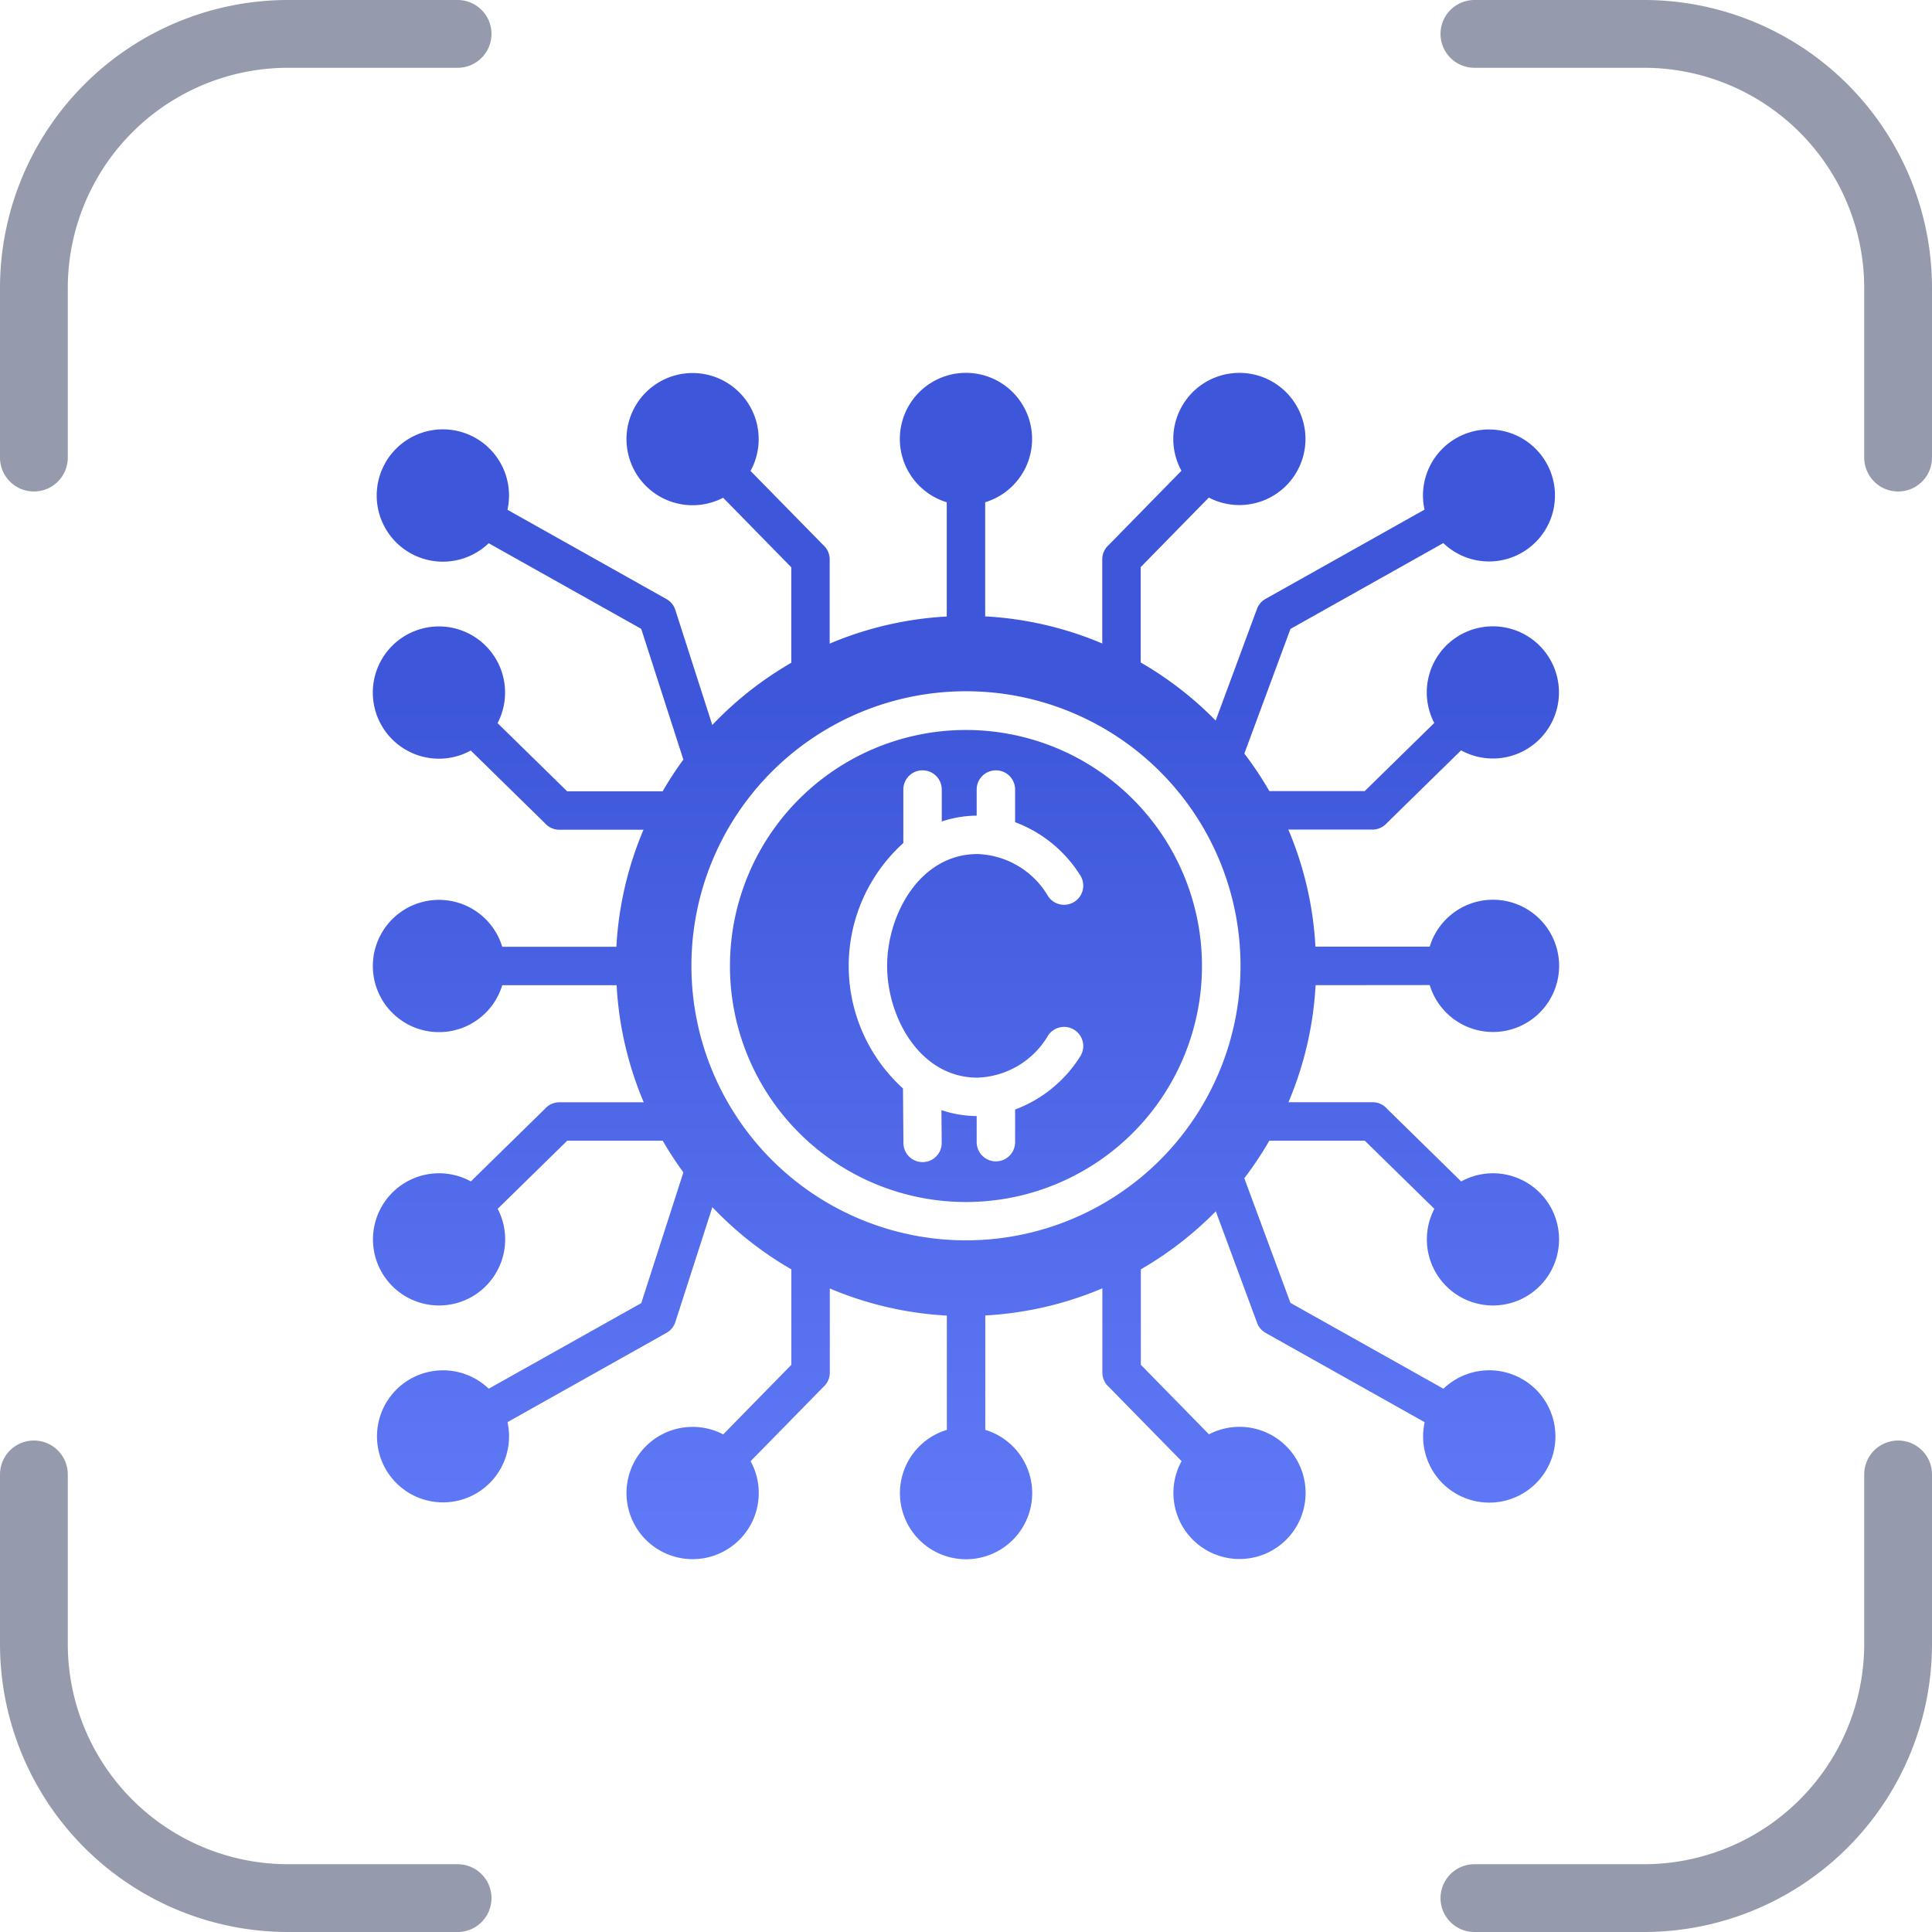
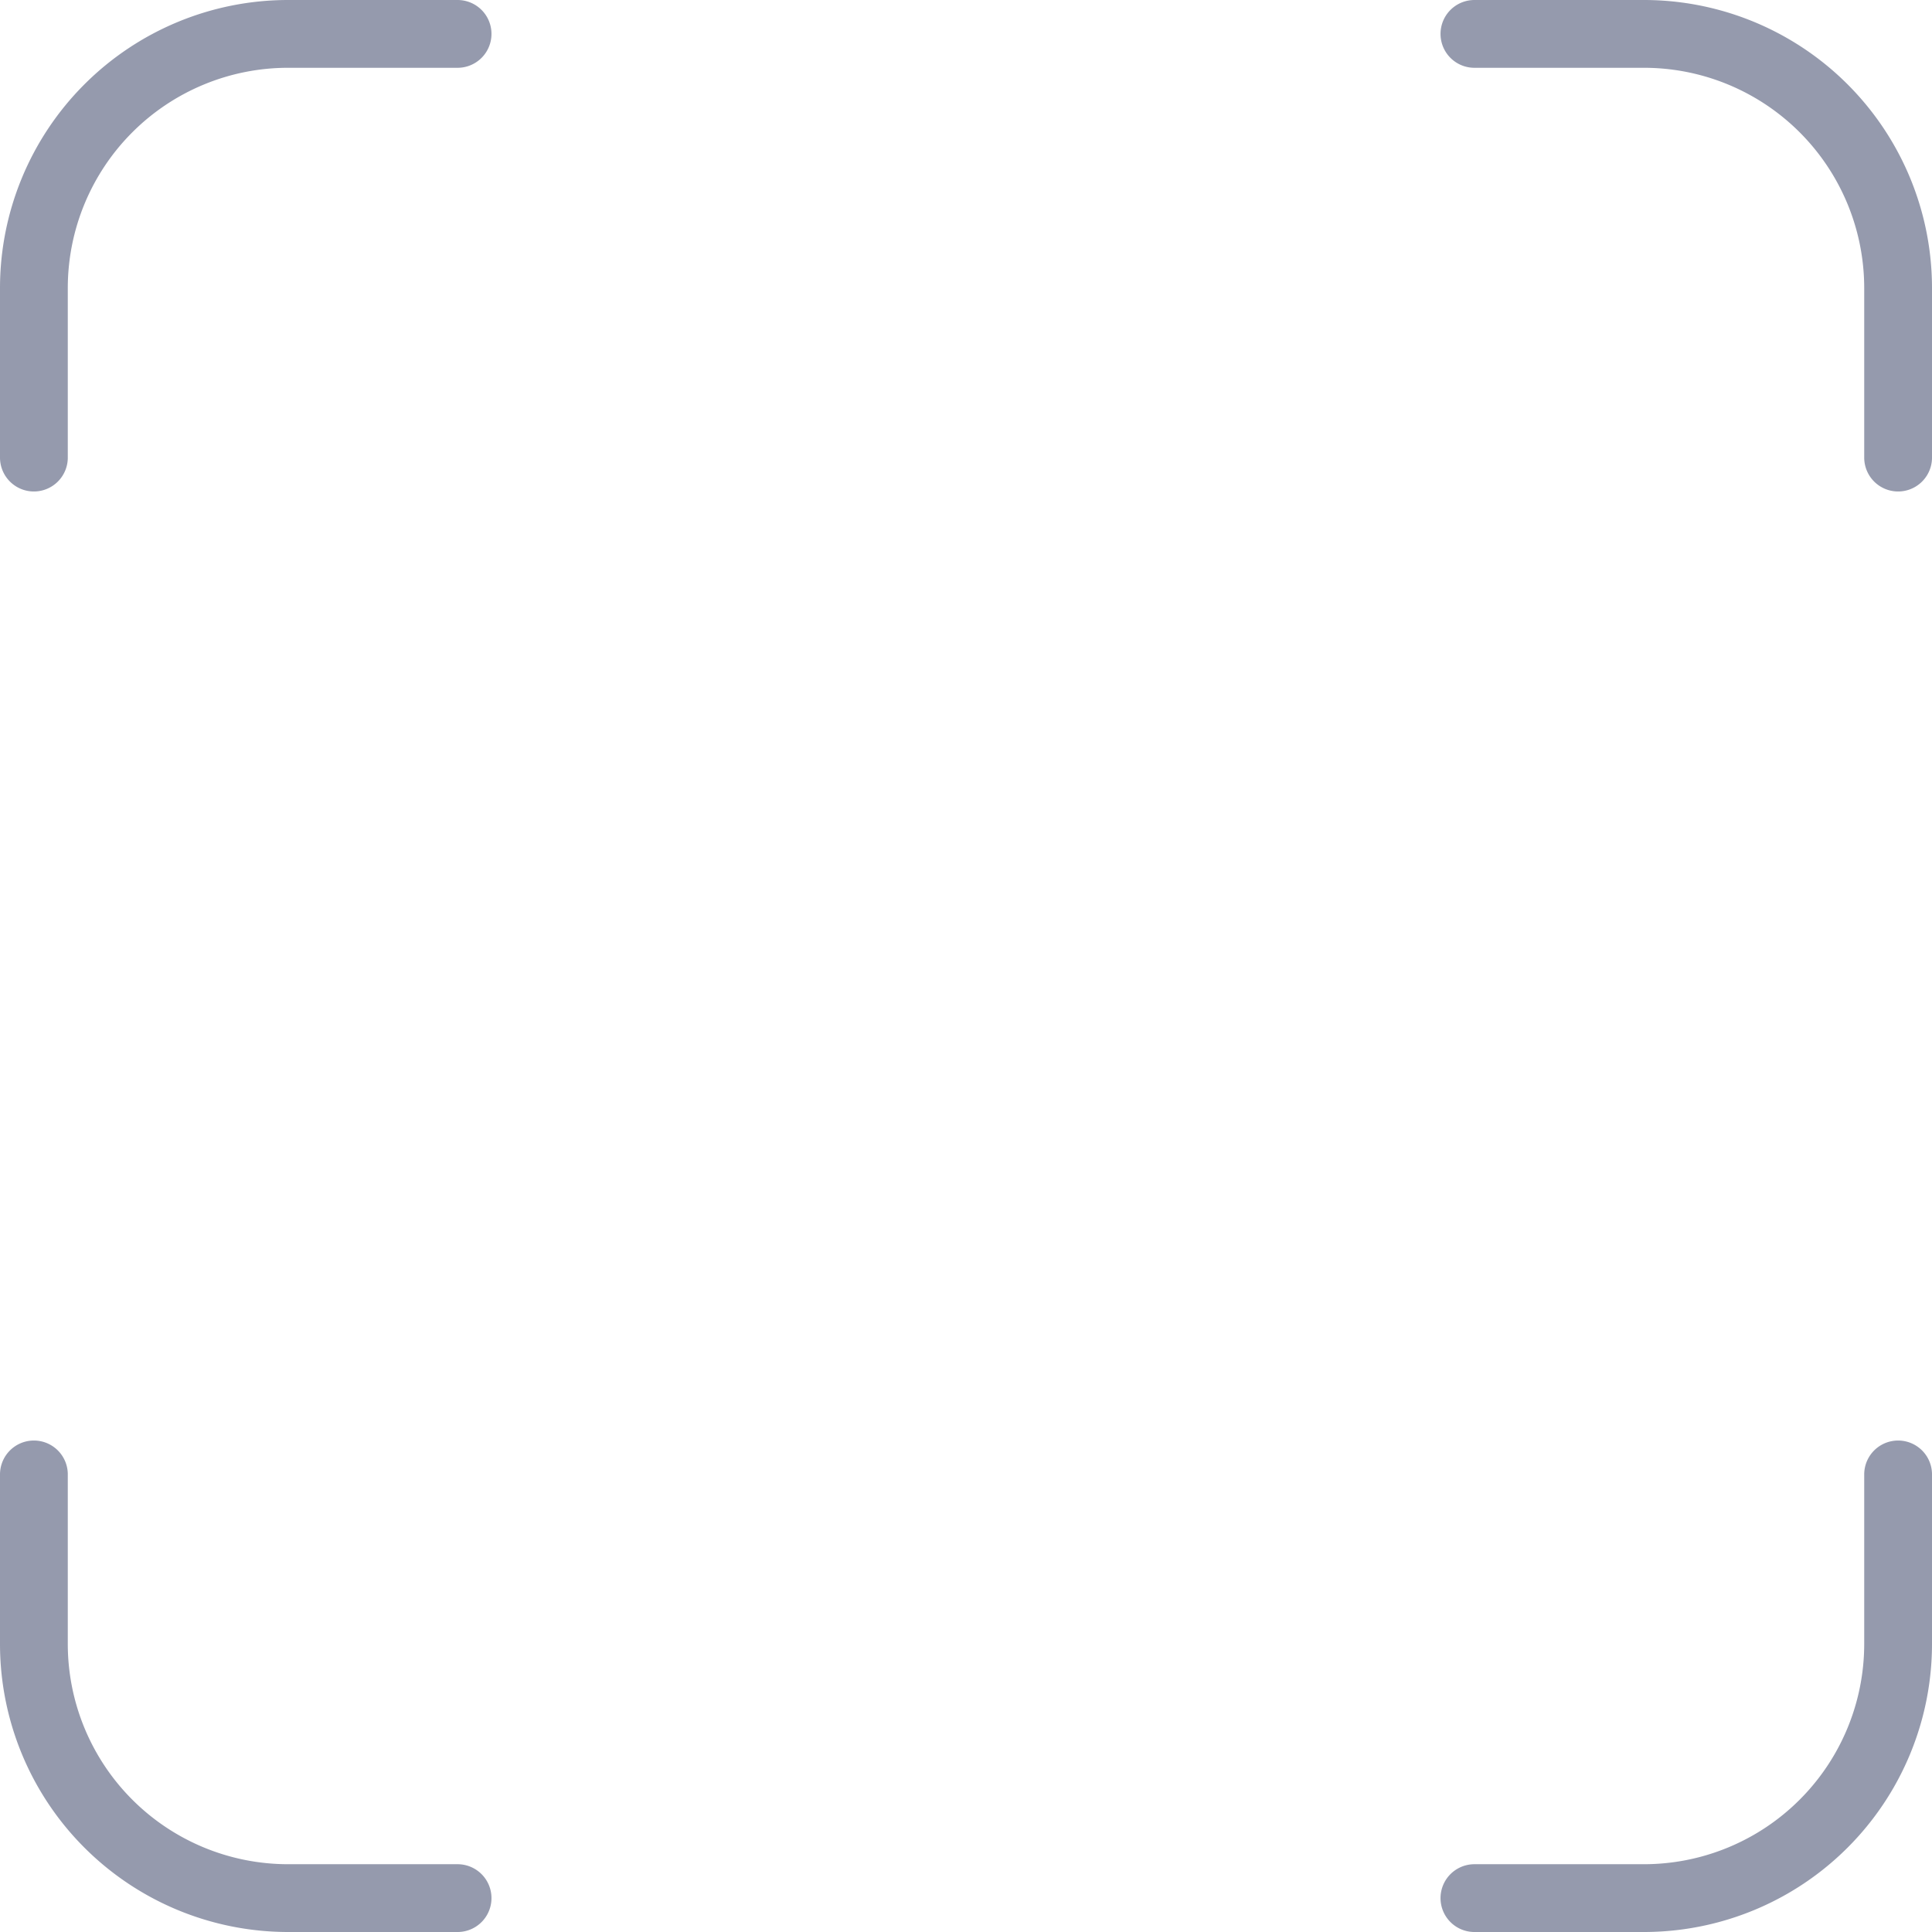
<svg xmlns="http://www.w3.org/2000/svg" width="57" height="57" viewBox="0 0 57 57">
  <defs>
    <linearGradient id="linear-gradient" x1="0.5" x2="0.5" y2="1" gradientUnits="objectBoundingBox">
      <stop offset="0" stop-color="#3e57da" />
      <stop offset="0.276" stop-color="#3e57da" />
      <stop offset="1" stop-color="#607af7" />
    </linearGradient>
  </defs>
  <g id="Group_84288" data-name="Group 84288" transform="translate(-192 -1369)">
    <g id="Group_83214" data-name="Group 83214" transform="translate(3.5 -69.5)">
      <path id="Path_48851" data-name="Path 48851" d="M16.25,3.75h-5a7.5,7.5,0,0,0-7.5,7.5v5m42.5-12.5h5a7.5,7.5,0,0,1,7.5,7.5v5m0,30v5a7.5,7.5,0,0,1-7.5,7.5h-5m-30,0h-5a7.5,7.5,0,0,1-7.5-7.5v-5" transform="translate(185.75 1435.75)" fill="none" stroke="#959aad" stroke-linecap="round" stroke-linejoin="round" stroke-width="2" />
    </g>
-     <path id="cryptocurrency_10201017" d="M26.507,19.543a6.963,6.963,0,1,0,6.963,6.963,6.963,6.963,0,0,0-6.963-6.963ZM26.846,29.8a2.512,2.512,0,0,0,2.082-1.24.565.565,0,1,1,.948.616,3.866,3.866,0,0,1-1.919,1.564v.963a.567.567,0,0,1-1.134,0v-.77a3.31,3.31,0,0,1-1.04-.175l.008.941a.565.565,0,1,1-1.129.009l-.013-1.589a4.883,4.883,0,0,1,.01-7.241V21.3a.567.567,0,1,1,1.134,0v.942a3.308,3.308,0,0,1,1.03-.172V21.3a.567.567,0,0,1,1.134,0v.963a3.867,3.867,0,0,1,1.919,1.564.565.565,0,1,1-.948.616,2.512,2.512,0,0,0-2.082-1.24c-1.691,0-2.665,1.775-2.665,3.3S25.155,29.8,26.846,29.8Zm13.343-2.731a1.951,1.951,0,1,0,0-1.134H36.818a10.271,10.271,0,0,0-.8-3.454H38.5a.566.566,0,0,0,.426-.193l2.188-2.144a1.95,1.95,0,1,0-.791-.808l-2.052,2.01H35.458a10.341,10.341,0,0,0-.738-1.107l1.361-3.678,4.509-2.532a1.947,1.947,0,1,0-.554-.987l-4.69,2.633a.564.564,0,0,0-.255.3l-1.217,3.289a10.364,10.364,0,0,0-2.212-1.713V14.738l2.01-2.052a1.95,1.95,0,1,0-.808-.791l-2.143,2.188a.566.566,0,0,0-.193.426v2.482a10.274,10.274,0,0,0-3.454-.8V12.824a1.951,1.951,0,1,0-1.134,0v3.371a10.273,10.273,0,0,0-3.454.8V14.509a.565.565,0,0,0-.193-.426L20.151,11.9a1.95,1.95,0,1,0-.808.791l2.01,2.052v2.817a10.371,10.371,0,0,0-2.33,1.835L17.932,16a.563.563,0,0,0-.262-.32l-4.69-2.634a1.952,1.952,0,1,0-.554.987l4.5,2.526,1.243,3.857a10.356,10.356,0,0,0-.61.935H14.74l-2.052-2.01a1.951,1.951,0,1,0-.791.808l2.188,2.144a.566.566,0,0,0,.426.193h2.482a10.274,10.274,0,0,0-.8,3.453H12.826a1.951,1.951,0,1,0,0,1.134H16.2a10.272,10.272,0,0,0,.8,3.454H14.511a.565.565,0,0,0-.426.193L11.9,32.862a1.95,1.95,0,1,0,.791.808l2.052-2.01h2.817a10.348,10.348,0,0,0,.61.935l-1.243,3.857-4.5,2.525a1.948,1.948,0,1,0,.554.987l4.69-2.634a.563.563,0,0,0,.262-.32l1.092-3.389a10.373,10.373,0,0,0,2.33,1.835v2.817l-2.01,2.052a1.951,1.951,0,1,0,.808.791l2.144-2.188a.566.566,0,0,0,.193-.426V36.02a10.274,10.274,0,0,0,3.453.8v3.371a1.951,1.951,0,1,0,1.134,0V36.816a10.272,10.272,0,0,0,3.454-.8V38.5a.566.566,0,0,0,.193.426l2.144,2.188a1.95,1.95,0,1,0,.808-.791l-2.01-2.052V35.456a10.37,10.37,0,0,0,2.212-1.713l1.217,3.289a.564.564,0,0,0,.255.3l4.69,2.633a1.952,1.952,0,1,0,.554-.987L36.08,36.445l-1.361-3.678a10.354,10.354,0,0,0,.738-1.107h2.817l2.052,2.01a1.95,1.95,0,1,0,.791-.808L38.93,30.718a.565.565,0,0,0-.426-.193H36.022a10.274,10.274,0,0,0,.8-3.453ZM26.507,34.6a8.1,8.1,0,1,1,8.1-8.1,8.1,8.1,0,0,1-8.1,8.1Z" transform="translate(193.992 1370.994)" fill-rule="evenodd" fill="url(#linear-gradient)" />
  </g>
</svg>